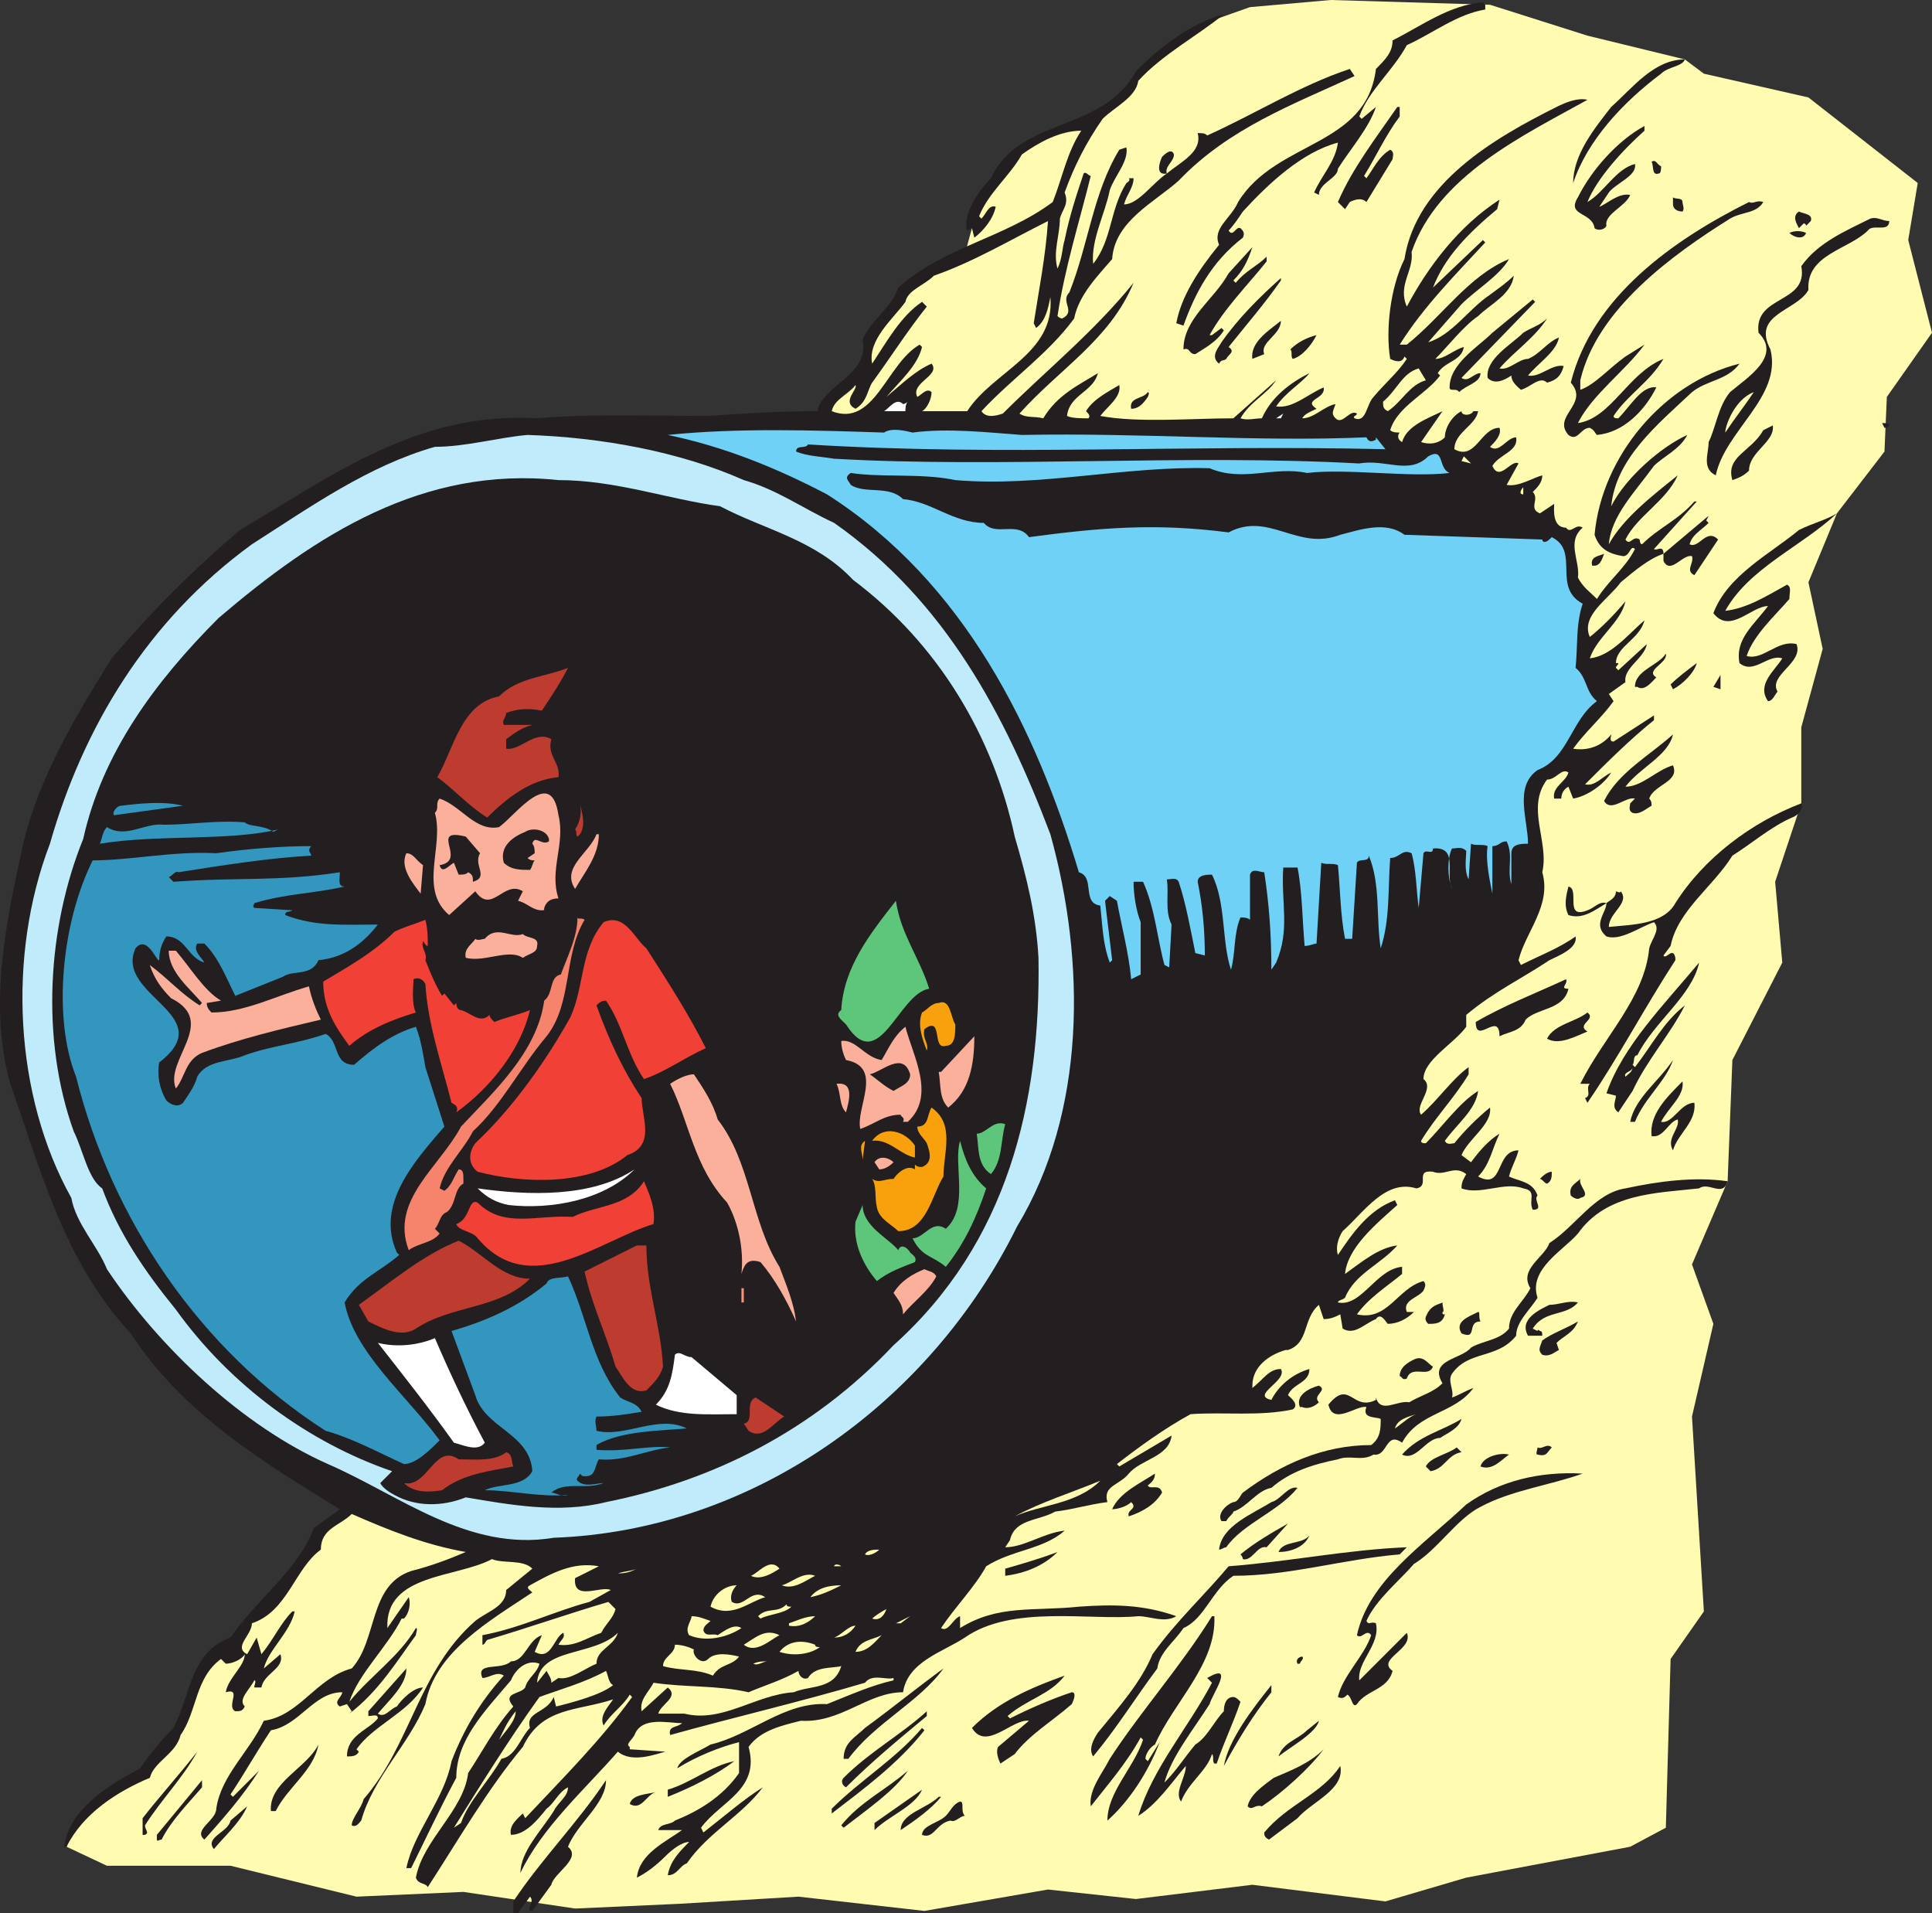
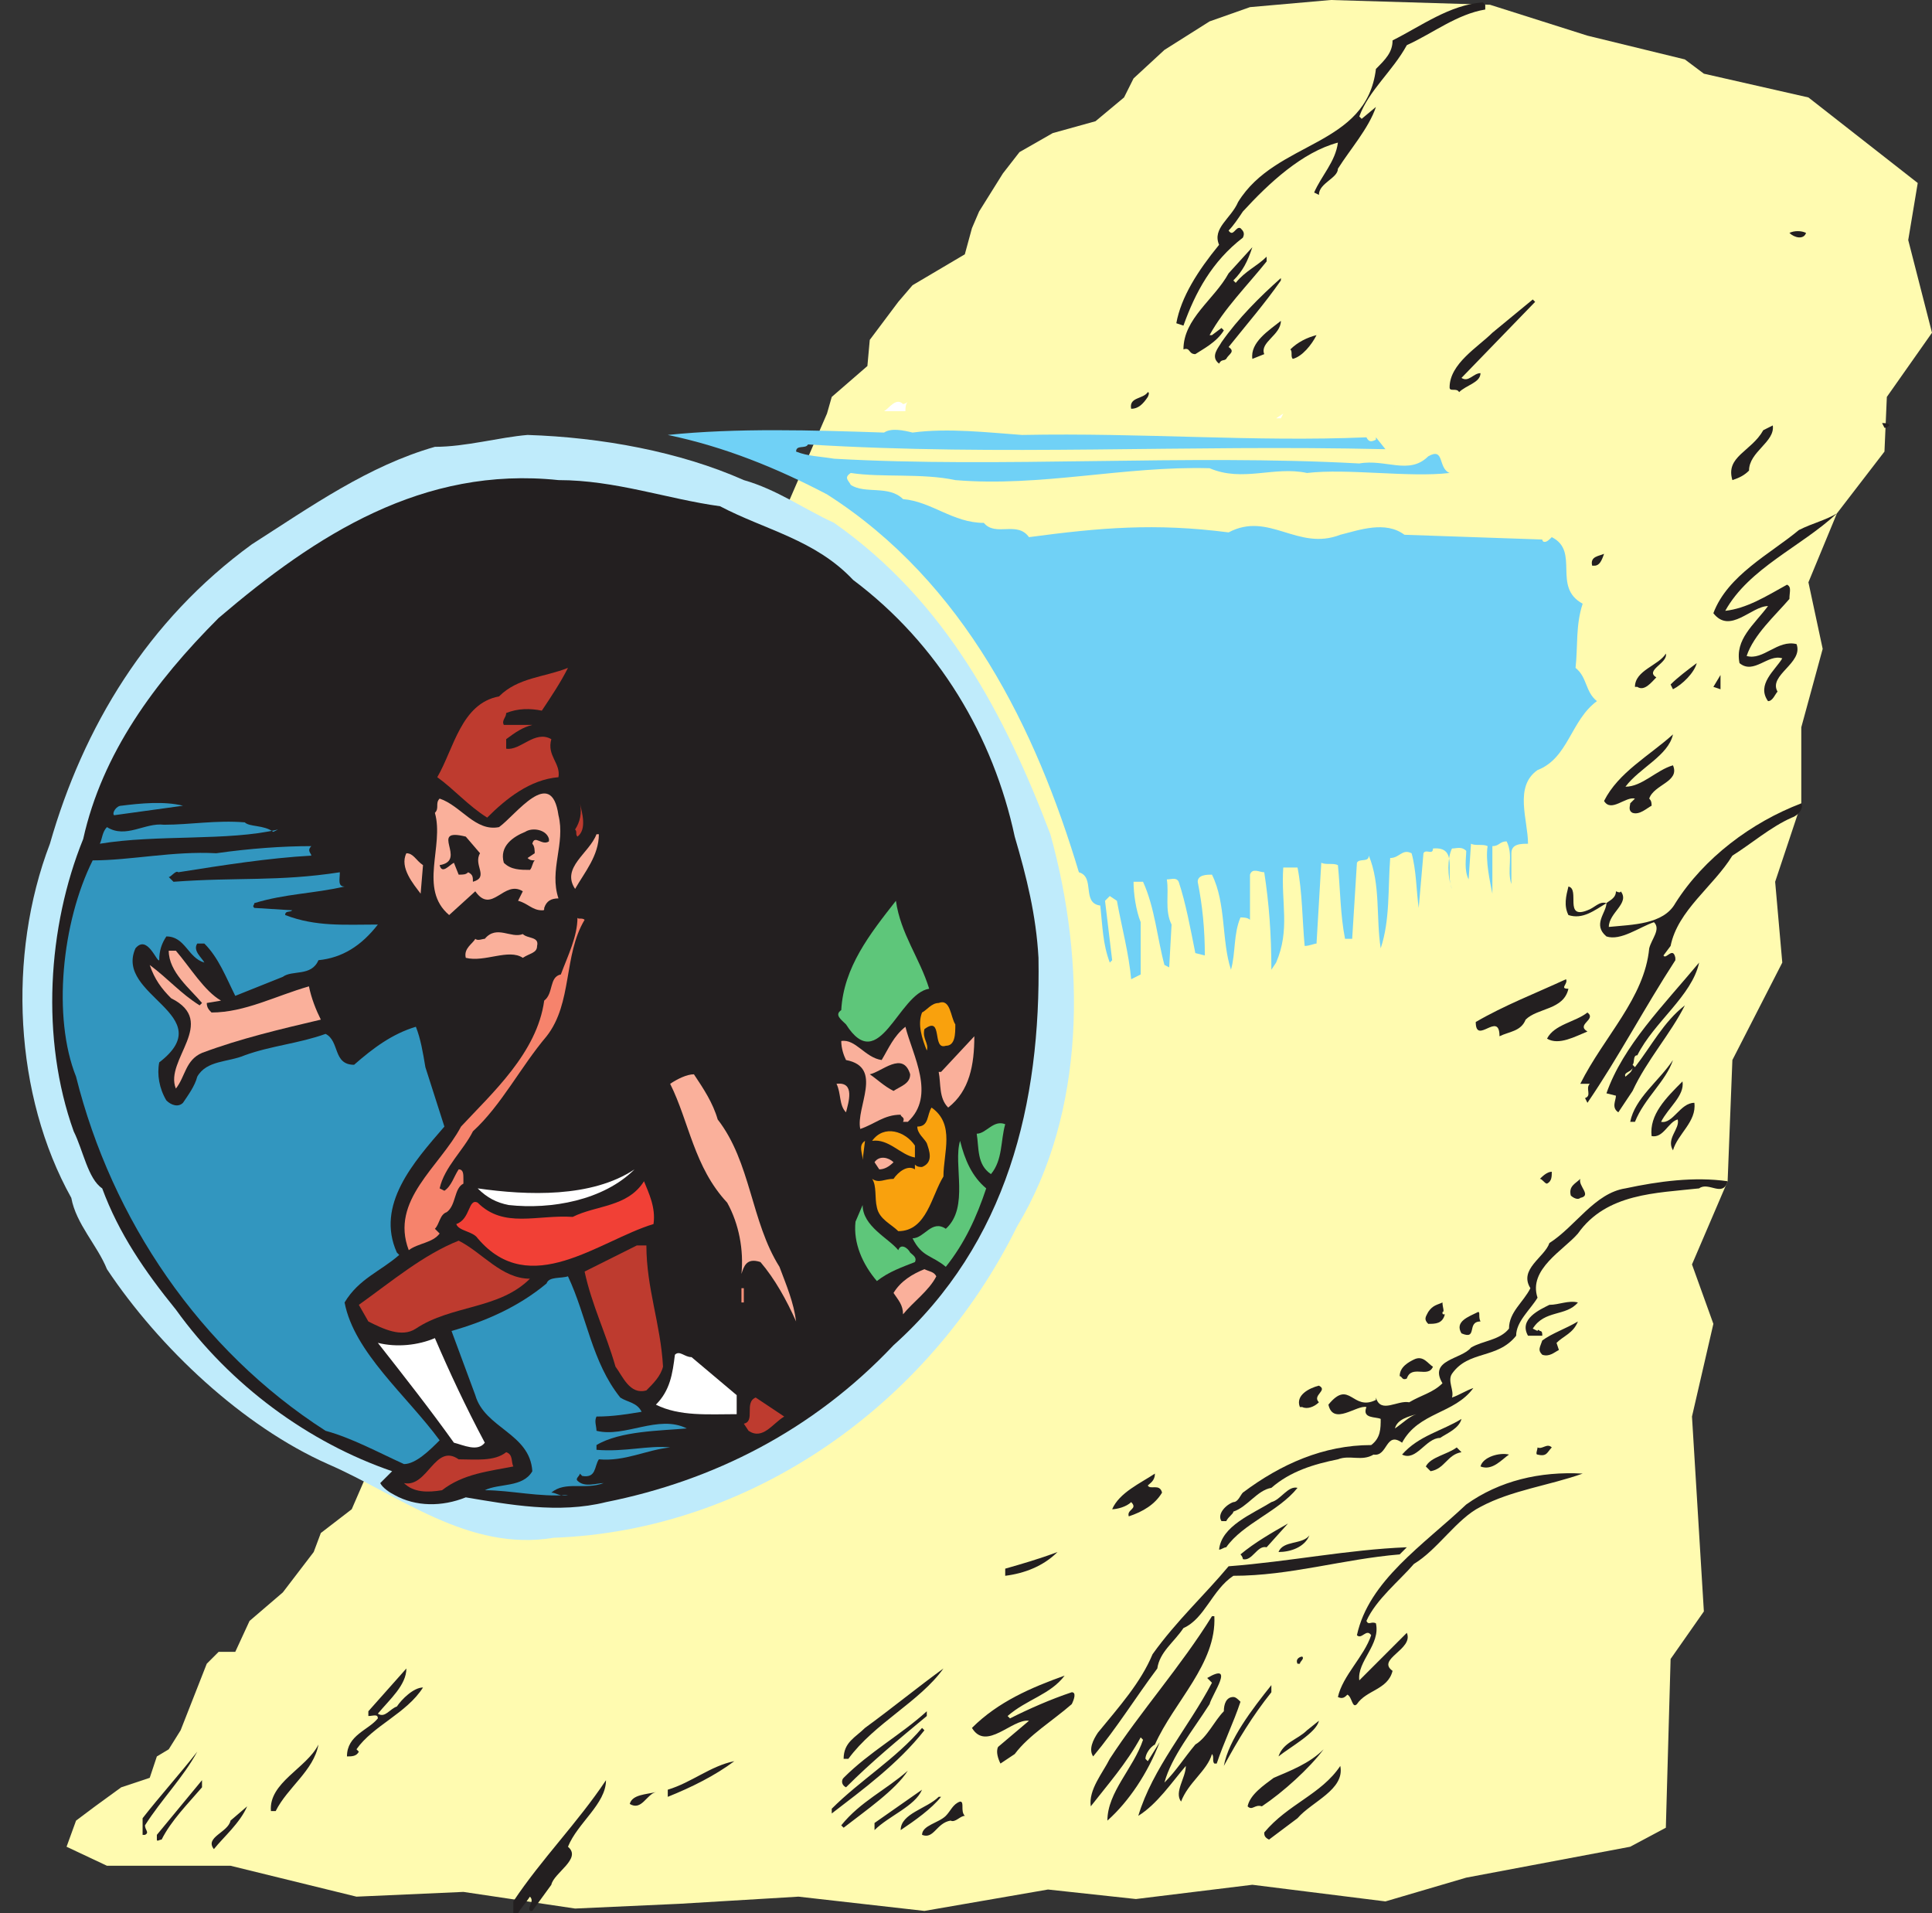
<svg xmlns="http://www.w3.org/2000/svg" width="609.756" height="603.75">
  <rect width="100%" height="100%" fill="#333333" stroke="none" />
  <path fill="#fffbb0" fill-rule="evenodd" d="m394.506 2.25-12.75 4.5-14.25 9-9.75 9-3 6-9 7.5-13.5 3.75-10.5 6-5.25 6.75-7.5 12-2.25 5.25-2.25 8.25-16.5 9.75-4.5 5.25-9 12-.75 8.25-11.25 9.75-1.5 5.25-150 345.75-9.75 7.5-2.25 6-9.75 12.75-10.5 9-4.5 9.75h-5.25l-3.75 3.75-8.25 21-3.75 6-3.75 2.25-2.25 6.75-9 3-8.25 6-6 4.5-3 8.25 12.75 6h39l39.75 9.75 33.75-1.5 35.25 5.25 33-1.5 37.5-2.25 39.75 4.5 39-6.75 27.75 3 36.75-4.5 42 5.25 25.5-7.5 51.75-9.75 11.25-6 1.5-53.25 10.5-15-3.75-61.5 6.75-29.25-6.75-18.75 11.25-26.25 1.5-38.25 15.75-30.75-2.25-25.5 8.25-24.75v-24l6.75-24.75-4.5-21 9-21.75 15-19.5.75-17.25 14.25-20.25-7.5-29.25 3-18-34.5-27-33-7.5-6-4.5-30.75-7.5-30.75-9.75-50.25-1.5-25.5 2.25" />
  <path fill="#231f20" fill-rule="evenodd" d="M468.756 1.5V3c-9 1.5-16.5 7.5-24.75 11.25-4.5 8.25-12 14.25-15 22.5l.75.75 4.5-3.75c-2.25 6.75-8.25 13.5-12 19.5 0 3-6 4.5-6 8.25l-1.5-.75c2.25-5.25 6.75-9.75 7.5-15.75-11.25 3-21.75 12.75-30 21.75-1.5 2.25-3 4.5-4.5 6 1.5 2.25 2.25-1.5 3.75-.75.75.75 1.5 1.5.75 3-9.75 7.5-15 17.25-18.75 27.75l-2.25-.75c1.5-8.25 6.75-16.5 13.5-24.75-2.25-5.25 3.75-8.25 6-13.5 12-19.5 40.5-17.25 43.5-42 3-3 5.25-5.25 5.25-9 9-4.5 18-11.25 28.5-12l.75.75" />
-   <path fill="#231f20" fill-rule="evenodd" d="M386.256 4.5c-8.25 6.75-19.5 12.75-27 21-.75 5.25-7.5 8.25-11.25 12-5.25 7.5-9 15-12 23.25 1.5 3.75-.75 5.25-1.5 8.25 0 5.25-2.25 10.5-.75 15.75 1.5-3 1.5-6.75 2.25-9 1.5-7.5 3.75-14.25 6-21 .75-.75 1.5.75 2.25.75-3.75 15-8.25 29.25-10.5 44.25 0 0 .75.75 1.5.75 4.5-2.25-.75-5.25 2.25-8.25 6-15 7.5-31.5 15.75-45l2.25-.75c.75 4.5-3.75 9-5.25 13.5-1.5 7.5-6 15.75-5.25 23.25 6-7.5 5.25-17.25 10.5-25.5 0 0 1.5-.75.75-1.5h1.5c0 3-2.25 5.25-3 8.25 4.5 0 9-6.75 13.5-9.75-3.75.75-2.25-3.75-1.5-5.25.75-.75 3-3 3.75-.75 0 2.25-3 3.75-2.25 6 4.5-3.75 11.25-6.75 9.75-12.75 1.5 0 2.25 0 3 .75 15-6.75 29.25-15.75 45-21l1.5 2.25c-19.5 9-39.75 16.5-55.5 33-7.5 6.75-20.25 12.75-21 24.75-4.5 5.25-10.5 11.25-12 18.75-8.25 11.25-19.5 18.75-29.25 29.25 1.5 2.25 4.5 1.5 6.75.75 13.5-13.5 28.5-25.5 41.25-41.25-7.5 18-23.25 27-36 41.25 2.25 1.5 4.5.75 7.5 1.5 4.5-7.5 11.25-10.5 17.25-14.25-1.5 6-9 6.75-9.75 13.5 1.5.75 4.5.75 6.75.75.75-.75 0-1.5-.75-2.25 2.25-3.75 6.75-6 10.5-8.25.75 3.75-3.75 6.75-6 9.75 12 2.25 29.25.75 42 .75l13.5-12c-3 4.5-8.25 6.75-11.25 12 2.25.75 4.5 0 6.75 0 3-6.75 9-11.25 15-14.25-2.25 3-7.5 6-10.5 10.5 5.25.75 9.75-3.75 15-6 .75 3.75-6.75 3.75-2.25 6.75-1.5.75-3.75 1.5-4.5 3 3.75 0 6.75-3.75 10.5-4.5-.75 2.25-1.5 3 0 4.5 2.25 2.25 4.5-3 6.75-1.5 0 .75-1.5.75-.75 1.5 3.75 1.5 3.75-4.5 6-6.75 3.75-4.5 7.5-7.5 10.5-12l-.75-.75c-.75 2.25-3 1.5-4.5.75-1.5-9 0-22.5 4.5-31.5 3.75-24 28.5-38.25 48-48 3-1.5 6.75-3 9.75-2.25-20.25 11.25-47.25 24-55.5 48 .75 6-4.5 10.5-1.5 17.25 6.75-12.75 16.5-25.5 29.25-33.75l-.75 3c-9 7.5-16.5 15-20.25 24.75l15.75-15 .75.75c-9 9.75-19.5 20.25-27 32.25h2.25c11.25-9 19.5-21.75 32.25-27-3 5.25-10.5 9.75-15 14.25l-10.5 12c7.5-2.25 12.75-10.5 19.5-15 3-2.25 5.25-3.75 7.5-6-.75 6-7.5 9-11.25 12.75-4.5 3-9.75 9.75-13.5 13.5 3 0 6-3 9-3.75-.75 4.5-6 4.5-8.25 8.25l.75.75c-4.5 6-13.5 9.75-15.75 17.25.75.75 2.25.75 3 .75-.75.75-.75 2.25.75 3 1.5-5.25 8.25-7.5 12.75-9.75l-6.75 9.75c2.25.75 5.25.75 7.5-1.5 0-3 2.25-6.75 5.25-8.25 0 1.5 3 1.5 3.75 0h1.5c-.75 4.5-7.5 6.75-7.5 12 6.75 3.75 8.25-6.75 14.25-6.75.75 2.25-1.5 4.5-3 6 3 2.25 5.25-3 8.25-3 .75 4.5-5.25 5.25-7.5 9 2.25 5.25 6-2.25 8.25-.75l-3.75 6.75c3.75.75 8.25-2.25 11.25-3 0 2.25-1.5 3.75-3 5.25 2.25 2.25-1.5 5.25 2.25 6.75l4.5-3c0 1.5-.75 7.5 3.75 7.5 1.5 2.25 3-1.5 5.25 0-5.25 4.5-.75 10.5-1.5 15.75 1.5 3 3.75 4.5 6 6.75 3.75-6 9-9.75 12-15.75-1.5-1.5-1.5 2.25-3.75 2.25-4.5-.75-7.5-2.25-9-6.75 2.25-24.75 21.75-48 45.75-54-3.75 5.25-10.5 5.25-15 9-11.25 10.5-24 21-25.5 36 4.5-9 15.75-18.75 24-22.5-2.25 4.5-7.5 6.75-10.5 9.75-6 8.25-13.5 15.75-14.25 24.75 4.5-8.25 14.25-15.75 21.75-21.75-3.75 8.25-12.75 12.75-16.5 20.25 1.5 2.25 2.25-1.5 4.5 0 0 0 0 1.5.75 1.5 5.25-5.25 11.25-7.5 16.5-13.5h.75l-13.5 15c.75.75 3-1.5 3 1.5l14.25-12-.75 1.5.75.75c-2.25 2.25-5.25 3.75-6 6.75 3 1.5 5.25-5.25 9-1.5l-7.5 11.25c-3-1.5 0-3.75-.75-6-3-.75-6.75 6-9 1.5v-2.25c-4.5 1.5-9 5.25-13.5 9-3.75 5.25-12.75 10.5-9.75 17.25 3.75-3 7.5-6.75 11.25-11.25-1.5 6.75-9 11.25-11.25 18 6.75-.75 12-7.5 17.25-12-1.5 6-9 8.25-9 13.5h.75c0 .75-.75.75-.75 1.5l.75.75 9-8.25c-.75 4.5-7.5 7.5-6.75 12l-5.25 3.75 1.5 2.25c-3.75 5.25-9 9.75-12.75 15 4.5.75 9-.75 12-4.5 0 .75-.75 2.25.75 2.25l12.75-8.25v1.5c-7.5 6-15 13.5-21.75 20.25 3 .75 5.25-2.25 8.25-3.75-2.25 3.75-7.5 7.5-12 8.25l-1.5-3.75c-1.5.75-2.25 2.25-2.25 3.75h-2.25c-.75-3.75 3.75-5.25 4.5-8.25-2.25-1.5-3.75 2.25-6.75 2.25-6.75 9 .75 19.5-1.5 29.25 3 10.5-5.25 18.75-7.5 27.75l.75 1.5c6-3 12-5.25 17.25-9 .75 3.75-5.25 6-8.25 7.5-9 6-17.25 9.75-26.25 17.25V324c-3.75 5.25-13.5 10.5-13.5 16.5 3.75 3-3 8.25-.75 11.25 5.25-4.5 9.75-11.25 15-15V339c-4.5 7.5-10.5 13.5-15 21 0 .75.75.75 1.5.75 5.25-5.25 10.5-12.75 16.5-16.5-.75 6-6.75 10.5-10.5 15.75.75 1.5 2.25.75 3 .75 3-3.75 7.5-8.25 11.25-11.25.75 5.25-6.75 9.75-9 15l3 2.25c2.25-3 5.25-6.75 9-9-2.25 4.5-3 9.75-6.75 13.5 8.25 4.5 5.25-8.25 12.75-8.25-.75 3-2.25 5.25-3 8.25 3 1.5 7.5 1.5 9 6-1.5 1.5 2.25 4.5-1.5 4.5-1.5-3 1.5-6-3-6.75-6-2.25-13.5 2.25-19.5 0 0-2.25.75-3 1.5-4.5-3.75-3-6.75.75-10.5-.75-6-.75-.75 4.5-5.25 5.25-9.75-3-16.5 7.5-23.25 13.5-1.5 2.25-2.25 5.25-1.5 7.5 4.5-6.75 9.75-14.25 18-17.25l.75 1.5c-6.75 6-15.75 13.5-16.5 21.75 5.25-3.75 10.5-8.25 16.5-9-5.25 6-13.5 9-16.5 16.5-.75.75-2.25.75-2.25 1.5 7.5 1.5 12-10.5 20.25-11.25V402c-4.5 3.75-10.5 7.5-14.25 12.75 9.75 2.25 12.75-8.25 21-10.5.75.75.75 1.5 0 3-1.5 2.25-6.75 3-5.25 6.75h2.25c-2.25 2.25-5.25 3.75-8.25 3.75-.75-.75-2.25-3.75-3.75-1.5-3.75 1.5-6.75 5.25-10.5 3l-.75-4.5c-1.5.75-3 1.5-5.25 1.5l-1.5-4.5c-5.25 4.5-3 12-9.75 14.25h-.75c-5.25 1.5-10.5 5.25-10.5 11.25v.75c3.75-3 5.25-6 9-6 2.25 3.75-9.75 8.25-3 9.75 2.25-4.5 6.75-8.25 12-9.75 0 4.5-5.25 4.5-6.75 8.25.75.75 3.75 3 1.5 4.5-10.5 2.25-21.75.75-32.25 1.5-8.25 4.5-16.5 10.5-23.25 15.75l.75.75 16.5-9.75c-.75 6.75-9.75 7.5-13.5 12-3 3.75-8.25 3.75-6.75 9-6 .75-10.5 2.25-16.5 3-5.25 3-12.75 2.25-14.25 9l-1.5 2.25c6 0 12-4.5 18.75-5.25-6.75 6-16.5 6-24.75 11.25-3.75 6.75-9.75 12.75-14.25 19.5 2.25 1.5 3.75-3 6-3.75v3.75c12-7.5 23.25-5.25 37.5-6.75 10.5-.75 20.25-.75 30.75 3-3.75 2.25-8.25 0-12 0-15 1.5-39.75-3.75-54.75 6.75-6.75 4.5-18 7.5-19.5 17.25-11.25 0-19.5 9.75-32.25 9-6 1.5-12.75 3-16.5 8.25 3.75 13.5-9 17.25-15 25.5l.75 1.5c6.75-5.25 12.75-10.5 18.75-14.25-6.75 9-17.25 14.25-24 24-2.25.75-3 3.75-6 3.75.75-4.5 3.75-7.5 6.75-10.5-2.25 0-5.25 2.25-7.5 4.5-3 3-6 5.25-9 6.75.75-7.5 9-11.25 14.25-15h-7.5c.75-2.25 3.75-1.5 5.25-3 7.5-3 15-7.5 20.25-15v-9.75c-6 1.5-13.5 4.5-19.5 8.25.75-3 6.75-5.25 10.5-7.5 12.75-3 23.25-13.5 36.75-12.75 7.5-3 14.25-6 21-7.5v-.75c-2.25.75-6.75-1.5-9 1.5-20.25 6-42.75 11.25-61.5 16.5-.75-3 2.25-2.25 3.75-3.75-4.5 0-12.75-2.25-15 3.75-.75 1.5-3 3-1.5 3.75v.75l11.25.75c-3 .75-10.5 3.75-15 0-10.5 12-24 24-30.75 38.25 0-6.75 6.75-13.5 10.5-19.5 1.5-3 4.5-4.5 4.5-7.5-3 1.5-4.5 5.25-6.75 6.75-3 3.75-6.75 8.25-11.25 8.25-.75-3 2.25-5.25 3.75-6.75l.75 1.5c12-12.75 24-24.75 33.75-38.25l-.75-.75c-2.25 3.75-6 6-8.25 9.75-1.5-3 1.5-6 3-8.25-11.25 3.75-22.5 2.25-28.5 15-11.25 13.5-20.25 29.25-30 44.25-.75-1.5-3-.75-3.75-3 2.25-12 15-21 16.5-33 4.5-6.75 8.25-14.25 14.25-21-3.75-4.5 2.25-3.75 3.75-6 .75-3 3.75-4.5 4.5-7.5-3.75-1.5-7.5 1.5-9 5.25-8.25 9.75-17.25 18.75-17.25 30.75-5.25 9.75-9.75 19.5-14.25 28.5h-1.5c2.25-11.25 12-21.75 14.25-33.75 3.75-9.75 9-18.75 16.5-27-2.25-1.5-4.5.75-6.75.75-2.25-5.25 6-2.25 9-5.25 4.5 0 5.25-6.75 9.75-8.25l-2.25 5.25c5.25 3 6-4.5 9-6 .75 1.5-.75 2.25-1.5 3.75 5.25.75 9-2.25 13.5-3.75 1.5-3 3.75-4.5 4.5-7.5l-2.25-2.25c-12.75 3.75-25.5 8.25-38.25 12-.75.75-.75 1.5-1.5 1.5v-3c12-2.25 22.5-7.5 33.75-10.5l6.75-3.75c-3-1.5-12 3.75-11.25-3.75l7.5-3.75c-8.25-1.5-15 2.25-21.75 6-1.5.75 0 1.5.75 2.25-13.5 9-30.75 18.75-33.75 35.25-5.25 12.75-16.5 23.25-20.25 36.75-.75.75-1.5 2.25-3 1.5 0-2.25 3-5.25 3.75-8.25 15-17.25 17.25-40.5 35.25-56.25 3.75-3 9.75-4.5 9.75-9.75l8.25-6.75c-3-3-9-1.5-12.75-3-11.25 6-33.75 4.5-33 21.75l6.75-9.75c.75 2.25 0 5.25-1.5 6.75h-.75c-4.5 9-13.5 17.25-16.5 26.25 6.75-8.25 15.75-14.25 21-23.25.75 0 0 1.5 0 2.25-6 8.25-12 18-21 24.75l.75-.75-1.5-2.25-2.25.75c-2.25-1.5.75-3 .75-4.5-9 0-13.5 10.5-22.5 12-4.5 6.75-8.25 13.5-12.75 20.25l.75.75 8.25-8.25c-5.25 8.25-11.25 15-17.25 21.75-3.75-3 3.75-6 3.75-9.75 1.5-10.5 10.5-18 15-27.75 11.25-1.5 16.5-13.5 27.75-16.5 8.25-9 5.25-26.25 18.75-30.75 6-1.5 12-3.75 17.25-6-12.75-2.25-24-6.75-36-12-3.75 3.75-9.75 4.5-9.75 11.25-8.25 6-10.5 19.5-21.75 23.25 0 3.75-6 7.5-1.5 9.75l3-5.25 1.5 5.25c3.75-4.5 6-9.75 9.75-13.5h.75c-1.5 6.75-8.25 12-9.75 18l5.25-4.5c1.5 4.5-5.25 6-6 10.5h-2.25c0-.75.75-2.25 0-2.25-1.5 3-5.25 6-3 8.25-.75 1.5-1.5 1.5-3 1.5-3-1.5 2.25-7.5-3-6 .75-4.5 6-8.25 6-12-.75 1.5-3.75 3-6 3l-1.5-1.5c-8.25 6-7.5 16.5-12.75 24-1.5 6-8.25 8.25-9.75 13.5-10.5 4.5-21 11.25-26.25 21.75h-.75c1.5-12 14.25-19.5 24-24.75 3-4.5 6.75-9 10.5-12.75 5.25-9.75 5.25-24 18-28.5 7.5-11.25 21.75-21.75 26.25-34.5l8.25-6c-23.25-14.25-49.5-30-66-55.5-21-22.5-28.5-51.75-38.25-79.5-6.75-25.5-.75-51.75 4.5-75.75 5.25-21 16.5-39.75 27.75-57.75 12.75-15 25.5-27.75 40.5-40.5 29.25-17.25 56.25-37.5 93.75-35.25 18-1.5 33.75-.75 54-.75 10.5-.75 23.25-1.5 34.5-1.5 1.5-8.25 16.5-11.25 14.25-22.5 2.25-6 9-9.75 11.25-16.5 14.25-12.75 33.75-15.75 48.75-27 3-7.5 4.5-15.75 9-22.5-6.75 0-13.5 3.75-18.75 7.5-3.75 6.75-10.5 12-13.5 19.5l.75.75c1.5-1.5 2.25-4.5 4.5-3.75-.75 3.75-3.75 7.5-6.75 9.75l-.75-3-1.5.75c-1.5-4.5 3-12 7.5-16.5 9-19.5 35.25-14.25 45.75-33.75 8.25-8.25 17.25-15 27.75-18" />
-   <path fill="#231f20" fill-rule="evenodd" d="M531.756 18.75c-.75 2.25-5.25 2.25-7.5 4.5-12 9-23.25 21-27.75 34.5 0-9 6.75-17.25 12-24 6.75-6 13.5-15 23.25-15m-90 18c-4.5 6-7.5 12.75-11.25 18.75l.75.75c2.25-3 3.75-6.75 7.5-9 1.5.75.75 2.25.75 3l-8.25 13.5c-1.5-1.5-3.75-.75-5.25 0l-1.5 2.25-2.25-2.25c4.5-10.5 12-20.25 18.75-30h.75v3m77.25 4.5c-6.75 6-15 15-18 22.5 5.25-3 9-10.5 15-12 .75 3.75-6 6-8.25 9l-3 4.5c2.25-.75 6-4.5 9.75-3.75-1.5 3.75-8.25 6-7.5 9.75-.75 1.5-3 1.5-3.75.75-.75-5.25-9-3.75-5.25-9.75 4.5-9 12.75-18 21-22.5v1.5m5.25 11.25c0 .75 0 2.25-.75 2.25-2.25.75-1.5-2.25-2.25-3.75 1.5-.75 1.5.75 3 1.5m6.75 11.25c0 .75.75 2.25 0 3-1.5 0-3-.75-3-2.25v-2.25c.75.75 3 0 3 1.5m25.5 0c-2.25 3.75-6.75 3-10.5 5.25-18 11.25-42 28.5-47.25 51v3c4.5-1.5 9-6.75 14.25-10.5l6-3.75c-6 8.25-16.5 15.75-21 24.75 10.5-1.5 15.75-15.75 27-20.25-4.5 7.5-11.25 11.25-15.75 18 0 .75.75.75 1.5.75 3.75-3.75 7.5-10.5 12-9.75-3.75 7.5-10.5 14.25-18.75 15-.75-.75-.75-1.5-2.25-2.25-3 0-3.75 4.5-6.75 2.25-5.25-6 6.75-9.75.75-16.5 6.75-27 32.25-45 56.25-57 1.5.75 2.25-.75 4.5 0m15 6-1.5 1.5s0-.75-.75-.75l-1.5 1.5c-.75-1.5-2.25-3.75 0-5.25 1.5.75 4.5.75 3.75 3m24.75 0c0 3.75-5.25.75-6.75 3-6 6-19.5 7.5-18.75 18.75-3.75 6.75-18 7.5-12 18.75 3.75 15-14.25 25.5-17.25 39.75-4.5-2.25-2.25-6.75-2.25-10.5 2.25-4.5 3-11.25 6.75-15.75 5.25-4.5 16.5-11.25 9-18.75-1.5-12 15.75-9 13.5-21 5.25-7.5 14.25-11.25 21.75-15 2.25-.75 3.75.75 6 .75" />
  <path fill="#fffbb0" fill-rule="evenodd" d="M330.756 69.75c-.75 11.25-3 22.5-4.5 32.25l.75 1.5c3-2.25 3.75-6 4.5-9.75 1.5 18-18 23.25-26.25 36h-14.25c1.5-.75 3-3.75 3-6-1.5-1.5-3 .75-4.5 1.5-2.25-4.5 7.5-6.75 4.5-10.5-5.25 2.25-9.75 6.75-14.25 10.5 4.5-5.25 9.75-9.75 11.25-15.75l-.75-.75c-10.5 6-14.25 26.25-27.75 21 .75-3.75 5.25-5.25 7.5-8.25.75 1.5-4.5 5.25 0 7.5 3.75-2.25 3.75-6 5.25-8.25 6-8.25 11.25-16.5 17.25-24l-1.5-1.5c-6.75 4.5-11.25 12.75-15.75 19.5-1.5-7.5 6.75-14.25 10.5-19.5.75-3.75 6-5.25 9-8.25 12.75-4.5 24-11.25 36-17.25" />
  <path fill="#231f20" fill-rule="evenodd" d="M570.006 73.5c-.75 2.25-3.75 1.5-5.25 0 1.5-.75 3.75-.75 5.25 0m-180.75 15 .75.75c3-3.75 6.75-5.25 9.75-8.25v1.5c-6 7.5-13.5 15-18 23.25h.75l3-2.25.75.75c-2.25 3.75-6.75 6-9 7.5-2.25 0-1.5-2.25-3.75-1.5 0-9.75 9.75-15.75 14.25-24l7.5-8.25c-1.5 4.5-3 7.5-6 10.5m15 0c-5.25 7.5-10.5 13.5-16.5 21 2.25 1.5 0 2.25-.75 3.75-.75.75-1.5 0-2.25 1.5-3-2.25 0-5.25.75-6.75 5.25-7.5 12-14.25 18.75-20.25v.75m57 30.75c2.25 1.5 3.75-1.5 6-1.5 0 3-4.5 3.75-6.75 6-.75-1.5-3 0-3-1.5 0-7.5 9-12.75 13.5-17.25l12.75-10.5.75.75-23.25 24" />
-   <path fill="#231f20" fill-rule="evenodd" d="M488.256 100.5c-3.75 6-10.5 10.5-15 15.75 3 .75 6-3 9-3 3.75-1.5 6-5.25 9.75-6.75-.75 4.5-6.75 8.25-9.75 12 3.75.75 7.5-3.75 11.25-3-.75 3-2.25 4.5-5.25 5.25-2.25-2.25-5.25 1.5-8.25 2.25-.75-.75-3-2.25-3-4.5-2.25 1.5-5.25 3-7.5.75-.75-6 7.5-10.5 11.25-14.25 2.25-1.5 5.25-2.25 7.5-4.5m-84 .75c0 4.5-6.75 6.75-5.25 10.5l-3.75 1.5c-.75-5.25 5.25-9 9-12m11.25 4.5c-1.5 3-4.5 6.75-7.5 7.5-.75-.75 0-2.25-.75-3 2.25-2.25 5.25-3.75 8.25-4.5" />
+   <path fill="#231f20" fill-rule="evenodd" d="M488.256 100.5m-84 .75c0 4.5-6.75 6.75-5.25 10.5l-3.75 1.5c-.75-5.25 5.25-9 9-12m11.25 4.5c-1.5 3-4.5 6.75-7.5 7.5-.75-.75 0-2.25-.75-3 2.25-2.25 5.25-3.75 8.25-4.5" />
  <path fill="#fffbb0" fill-rule="evenodd" d="M450.006 120c-5.25 1.5-7.5 6.75-12 9.75-1.5-.75-1.5-1.5-1.5-3 4.5-3.75 6-9 11.25-10.5l2.25 3.75" />
  <path fill="#231f20" fill-rule="evenodd" d="M362.256 125.25c-1.5 2.25-3 3.75-5.25 3.75-.75-3.75 3.75-3 5.25-5.25.75 0 0 1.5 0 1.5" />
  <path fill="#fffbb0" fill-rule="evenodd" d="M553.506 123.75c-3 4.5-6 8.25-9 12.75 0-2.25 3-10.5 9-12.75" />
  <path fill="#fff" fill-rule="evenodd" d="M286.506 126.75c-.75.75-.75 2.25-.75 3h-6.75c1.5-.75 3.75-4.5 6-2.25.75 0 1.5-.75 1.5-.75m116.25 5.25 2.25-1.5-.75 1.5zm0 0" />
  <path fill="#231f20" fill-rule="evenodd" d="M596.256 134.25c-.75.75-.75.75-1.5.75l-.75-1.5c.75 0 2.25 0 2.25.75m-44.25 14.25c-1.5 1.5-3 2.25-5.25 3-2.25-7.5 6-9 9.75-15.75l3-1.5c.75 5.25-7.5 8.25-7.5 14.25" />
  <path fill="#70d1f6" fill-rule="evenodd" d="M322.506 137.25c38.25-.75 73.5 2.25 108.75.75.75 1.5 1.5 1.5 3 .75V138l3 3.75c-63.75-1.5-120.75 2.25-182.25-1.5-.75 1.5-3.75 0-3.75 2.25 3.75 1.5 7.5 1.5 12 2.25 52.5 3 111-1.5 165.75 1.5 8.25-1.5 15.75 3.75 21.75-2.25 5.25-3 3 3.75 6.75 5.25-12.75 1.5-32.25-1.5-45 0-10.5-2.25-20.25 3-30.75-1.5-27-.75-53.25 6-80.25 3.75-10.5-2.25-23.25-.75-33-2.25-2.25 1.5-.75 2.25 0 3.75 4.5 3 12 0 16.5 4.5 9 .75 15.75 7.5 25.5 7.5 3.75 4.5 10.5-.75 14.25 4.5 22.5-3 39.75-4.5 63-1.5 12.75-6.75 21.75 6 35.25.75 6-1.5 14.25-4.5 20.25 0l43.5 1.5s0 .75.75.75 1.5-.75 2.25-1.5c9 4.5 0 15.75 9.75 21-2.25 6.75-1.5 13.5-2.25 20.25 3.75 3 3 7.5 6.75 10.5-8.25 6-9 18-18.75 21.75-7.5 5.25-3 15.75-3 23.25-2.25 0-5.25 0-5.25 3V279c-1.5-4.5.75-9-1.5-13.5-2.25 0-2.25 1.5-4.5 1.5v15c-.75-3.75-2.25-10.5-1.5-15-1.5-.75-3.75 0-5.25-.75l-.75 11.25c-1.5-3-.75-6.75-.75-9-1.5-1.5-3-.75-4.5-.75-1.5 3-1.5 9 0 12.75-2.25-4.5 2.25-13.5-6-12.75 0 2.25-2.25 0-3 1.5l-1.5 17.25c-.75-5.25-.75-12-2.25-17.25-3-1.5-3.75 1.5-6.75 1.5-.75 9.75 0 19.5-3 28.5-1.5-9.75 0-20.25-3.75-29.25 0 2.25-3 .75-3.75 2.25l-1.5 24h-2.25c-1.5-7.5-1.5-15.75-2.25-23.25-1.5-.75-3.75 0-5.25-.75l-1.5 25.5c-.75 0-2.25.75-3.75.75-.75-8.25-.75-17.25-2.25-24.75h-4.5c-.75 11.25 2.25 19.5-2.25 30l-1.5 2.25c0-11.25-.75-21-2.25-30.75-1.5 0-3.75-1.5-4.5.75v14.25c-.75-.75-2.25-.75-3-.75-2.25 5.25-1.5 11.25-3 16.5-3-9-1.5-21-6-30-1.5 0-4.5 0-4.5 2.25 1.5 7.5 2.25 15 2.25 23.25l-3-.75c-1.5-7.5-3-15.75-5.25-22.5-.75-1.5-2.25-.75-3.75-.75.75 4.5-.75 9.75 1.5 14.25l-.75 13.5-1.5-.75c-2.25-8.25-3-18-6.75-26.25h-3c0 3.75.75 9 2.25 12.75v16.5l-3 1.5c-.75-8.25-3-16.5-4.5-24.75l-2.25-1.5-1.5 1.5 2.25 18.75-.75.75c-2.25-6-2.25-11.25-3-18-6-.75-1.5-9-6.75-10.5-13.5-45-36-91.5-79.5-119.25-15.75-8.25-32.25-15-50.25-18.75 21.75-2.25 45.75-1.5 68.25-.75 2.25-1.5 6-.75 9 0 11.25-1.5 24 0 34.5.75" />
  <path fill="#bfebfb" fill-rule="evenodd" d="M234.756 151.5c10.5 3 18.75 9 28.5 13.5 35.25 24.75 54 60.75 68.25 98.25 11.25 40.5 11.25 87.75-10.5 123.75-27.75 56.25-84 96-146.25 98.25-27 4.5-48.75-13.5-71.25-23.25-27-12-53.25-36.75-69.75-61.5-3-7.5-9.75-14.25-11.25-22.5-18-32.25-20.25-76.5-6.75-111.75 10.5-36.75 30.75-70.5 63.75-94.5 18.75-12 36.75-24.75 57.75-30.75 9.75 0 20.25-3 29.25-3.75 23.25.75 48 5.25 68.25 14.25" />
  <path fill="#fffbb0" fill-rule="evenodd" d="m461.256 145.5.75-1.5 2.25 2.25zm0 0" />
  <path fill="#231f20" fill-rule="evenodd" d="M227.256 159.75c14.25 7.5 30 10.5 42 23.25 27 20.25 44.25 49.5 51 81 3.75 12.75 6.75 24.75 7.5 38.25.75 45.75-9.75 90-45.75 122.25-25.5 27-57 42.75-90.75 49.5-15 3.75-30.75.75-44.25-1.5-7.5 3-15.75 3-22.5-.75-1.5-.75-3.75-2.25-4.5-3.75l3.75-3.75c-26.25-9-51-27-68.25-51-9.75-12-18-24-23.25-38.25-4.5-3-6-12-9-18-10.5-29.25-8.25-64.5 3-92.25 6-27 22.5-49.5 42.75-69.75 30.75-26.25 64.5-48 107.25-43.5 18 0 34.5 6 51 8.25" />
  <path fill="#fffbb0" fill-rule="evenodd" d="M480.756 156c-1.5 0-.75-1.5 0-2.25V156" />
  <path fill="#231f20" fill-rule="evenodd" d="M544.506 192.75c6.75-.75 12.75-4.5 19.5-8.25 1.5.75.75 2.25.75 4.5-4.5 5.25-11.25 11.25-13.5 18 5.25 1.5 9.75-5.25 15.75-3.75 2.25 6-9 9.75-6 15-.75.75-1.5 3-3 3-3.75-5.25 2.25-9.75 4.5-13.5-4.5-1.5-9 5.25-13.5 1.5-1.5-7.5 4.5-12 9-18-5.25 0-12 9-17.25 2.25 4.5-12 18-18.75 27-26.25 4.5-2.25 8.25-3 12-5.25-11.25 10.5-27.75 17.25-35.25 30.75m-38.25-18c-.75 2.25-1.5 3.75-3 3.75h-.75c-.75-3 2.25-3 3.75-3.75m19.5 31.5c.75 3-6.75 5.25-3 7.5-1.5 1.5-3.75 4.5-6 3h-.75c0-5.25 7.5-6.75 9.75-10.5m2.25 11.25-.75-1.5c2.25-2.25 5.25-4.5 8.25-6.75-.75 3-4.5 6.75-7.5 8.25" />
  <path fill="#be3b2f" fill-rule="evenodd" d="M179.256 210.75c-2.25 4.5-5.25 9-8.25 13.5-3.75-.75-7.5-.75-11.25.75 0 1.5-1.5 2.25-.75 3.75h9c-3 .75-5.25 2.25-8.25 4.5v3c4.5.75 9-6 14.25-3-1.5 5.25 3 7.5 2.25 12-9 .75-16.5 6.75-22.5 12.75-6-3.75-10.5-9-15.75-12.75 5.25-9 7.5-23.25 19.5-25.5 6-6 14.25-6 21.75-9" />
  <path fill="#231f20" fill-rule="evenodd" d="m540.756 216.75 2.25-3.75v4.5zm-12.75 15c-1.5 6.75-10.5 10.5-15 16.5 5.25 0 9.75-5.25 15-6.75 2.25 5.25-6 6-7.5 10.5.75.75.75 1.5.75 2.25-1.5.75-3.75 3-6 2.25-1.5-.75-.75-2.25-.75-3l1.5-1.5c-3-.75-7.5 4.5-9.75.75 4.5-9 14.25-14.25 21.75-21" />
  <path fill="#fab09b" fill-rule="evenodd" d="M176.256 257.25c2.25 9-3 17.25 0 26.25-2.25 0-3.75.75-4.5 3 0 .75 0 .75-.75.75-3 0-4.5-2.25-7.5-3l1.5-3c-6-3.75-9.75 7.5-15 0l-8.25 7.5c-9.75-8.25-1.5-21.75-4.5-32.25 1.5-1.5 0-3 1.5-4.5 6.75 2.25 11.25 10.5 18.75 9 5.25-3.75 16.5-19.5 18.75-3.75" />
  <path fill="#3296bf" fill-rule="evenodd" d="m57.756 254.25-21.75 3c-.75-.75.75-3 2.25-3 6-.75 13.5-1.5 19.5 0" />
  <path fill="#be3b2f" fill-rule="evenodd" d="M182.256 264c-.75-.75 0-1.5-.75-2.25 1.5-2.25 2.25-5.25 1.5-8.25.75 3 2.25 8.25-.75 10.5" />
  <path fill="#231f20" fill-rule="evenodd" d="M568.506 253.5c.75 1.5-.75 3.75-3 4.5-6.75 3-12.75 8.25-18.75 12-6 9.75-17.25 17.25-19.5 28.5l-2.25 3c.75 1.5 3-3 3.75.75v.75c-9.75 15-18 30.75-27.75 45l-.75-1.5c2.25-.75 0-3 1.5-4.5h-3c7.5-15 20.25-27 21.75-42.75.75-3 3.75-6 1.5-8.25-4.5 1.5-10.5 6-15 4.5-4.5-3.75 0-7.5 0-10.5-3.75 2.25-7.5 5.25-12 3.75-1.5-3-.75-6 0-9 3.75.75-1.5 10.5 6 7.5 2.25-.75 3.75-3 6-2.25.75-.75 3-1.5 3-3.75 0 0 1.5.75 1.5 0 3 3.75-3.75 6.75-3.75 11.25 7.5-.75 17.25-.75 21-7.5 9-14.25 24-25.5 39.75-31.5" />
  <path fill="#3296bf" fill-rule="evenodd" d="M77.256 259.5c1.5 1.5 6 .75 9 3l1.5-.75c-15.75 3.75-38.25 1.5-56.25 4.5.75-1.5.75-3.75 2.25-5.25 6 3.75 12-1.5 18-.75 8.25 0 16.5-1.5 25.5-.75" />
  <path fill="#231f20" fill-rule="evenodd" d="M173.256 264.75v.75c-2.25 1.5-4.5-2.25-5.25.75.75.75.75 2.25.75 3l-2.25 1.5c.75.75 1.5.75 2.25.75-.75.75-.75 2.25-1.5 3-3 0-6 0-8.25-2.25-1.5-5.25 3-8.25 6.75-9.75 2.25-1.5 6.75-.75 7.5 2.25" />
  <path fill="#fab09b" fill-rule="evenodd" d="M189.006 263.25c0 6.75-4.5 12-7.5 17.25-4.5-6.75 4.5-11.25 6.75-17.25h.75" />
  <path fill="#231f20" fill-rule="evenodd" d="M151.506 269.25c-2.25 3.75 3 7.5-2.25 9 0-1.5 0-2.25-1.5-3-.75.75-1.5.75-3 .75l-1.5-3.75c-1.5.75-3.75 3.75-4.5.75 9-1.5-3.75-12 8.25-9l4.5 5.25" />
  <path fill="#3296bf" fill-rule="evenodd" d="M98.256 267c-1.5 1.5 0 2.25 0 3-13.5.75-27.75 3-42 5.25-.75-.75-2.25 1.5-3 1.5l1.5 1.5c20.25-1.5 33 0 52.5-3 0 2.25-.75 4.5 1.5 4.5-9.75 2.25-18.75 2.25-28.5 5.25 0 .75-.75.75 0 1.5l12 .75c-.75.75-2.25 0-2.25 1.5 9.75 3.75 18.75 3 29.25 3-5.25 6.75-11.25 10.5-18.75 11.25-2.25 5.25-8.25 3-11.25 5.25l-15 6c-3-6-5.25-12-9.75-16.5h-2.25c-1.5 2.25 1.5 4.5 2.25 6-5.25-1.5-6-8.25-12-8.25-1.5 2.25-2.25 4.5-2.25 7.5-.75.75-3.75-8.25-7.5-3.75-6.75 15 27 21 7.5 36-.75 3.75 0 8.25 2.25 12 1.5 1.5 3.75 2.25 5.25.75 1.5-2.25 3.75-5.25 4.5-8.25 3-5.25 9.75-4.5 15-6.75 8.25-3 17.25-3.75 25.5-6.75 4.5 2.25 2.25 9.75 9 9.75 6-5.25 12-9.75 19.5-12 1.5 3.75 2.25 8.25 3 12.75l6 18.75c-9.75 11.25-21.75 24.75-15 39.75l.75.75c-6 5.25-12.75 7.5-17.25 15 3 15.75 19.5 29.25 30 43.5-3 3-7.5 7.5-11.25 7.5-8.25-3.75-16.5-8.25-24.75-10.5-39.75-25.5-67.5-66.75-78.75-111.75-7.5-18.75-4.5-48.75 5.25-68.25 12 0 25.5-3 39-2.25 10.5-1.5 21-2.25 30-2.25" />
  <path fill="#fab09b" fill-rule="evenodd" d="m133.506 273-.75 9c-2.25-3-6.75-8.25-4.5-12.75 2.25 0 3 2.25 5.25 3.75" />
  <path fill="#5ec67a" fill-rule="evenodd" d="M293.256 312c-9.75 1.5-15.75 27.75-26.25 11.25-1.5-1.5-3.75-3-1.5-4.5.75-13.5 9-24 17.25-34.5 1.5 10.5 7.5 18 10.5 27.75" />
  <path fill="#f6836c" fill-rule="evenodd" d="M184.506 290.25c-6.75 11.25-3.75 26.25-12 36.75-8.25 9.75-14.25 21.75-23.25 30-3 6-9 11.25-10.5 18l1.5.75c2.25-1.5 3-4.5 4.5-6.75 1.5 0 1.5 1.5 1.5 3v1.5c-3 1.5-2.25 6.75-5.25 9-2.25.75-2.25 3.75-3.75 5.25l1.5 1.5c-2.25 3-6.75 3-9.75 5.25-6-15.75 9.75-26.25 16.5-39 9.75-10.5 24-23.25 26.25-39.75 3-2.25 1.5-7.5 5.25-8.25 2.25-6 5.25-12 5.25-18 0 .75 1.5 0 2.25.75" />
-   <path fill="#f14036" fill-rule="evenodd" d="M135.006 298.5c-.75 0-.75-.75-1.5-1.5-.75 2.25 1.5 3.75.75 6 1.5 3.75 3 7.5 5.25 11.25l.75-.75 3 3.75.75-.75c0 1.5.75 2.25 1.5 2.25 3 .75 6 4.5 9 1.5 0 .75.75 1.5 1.5 2.25 3.75-1.5 7.5-2.25 11.25-3.75-3 12.75-12.75 24.75-23.25 32.25.75-1.5 0-2.25-1.5-3-3-12-7.5-24.75-8.25-37.5-.75-1.5-2.25-2.25-3.75-1.5 0 2.25-.75 7.5.75 10.5-7.5 2.25-15 5.25-21 10.5-4.5-6-8.25-12-8.25-20.25 7.5-4.5 15.75-9 22.5-15.75 3-1.5 6-2.25 9.75-3.75.75 3 .75 5.25.75 8.25m69 .75c6.75 10.5 13.5 21 18.75 31.5-6.75 3-12.75 7.5-19.5 9.75-5.25-7.5-6.75-17.25-12-24.75-1.5 0-2.25.75-3 1.5 3.75 10.5 8.25 20.25 14.25 29.25 0 6 4.5 15-4.5 18-12 9.75-33 9-47.25 5.25-3-2.25-3-6-.75-9 12-11.25 22.5-26.25 30-39.75 4.5-9.75 3-21 10.5-30 6.75-3 9.75 5.25 13.5 8.25" />
  <path fill="#fab09b" fill-rule="evenodd" d="M169.506 298.5c0 2.25-2.25 2.25-4.5 3.75-4.5-3-12 1.5-18 0-.75-3 2.25-4.5 3-6 .75.75 2.25 0 3 0 3.75-4.5 8.25 0 12-1.5 1.5 1.5 5.25.75 4.5 3.75m-114 1.5c4.5 5.25 9 12.75 14.25 15.75l-4.5.75c0 1.5.75 2.25 1.5 3 10.5 0 20.25-5.25 30.75-8.25.75 3.75 2.25 7.5 3.75 10.5-12.75 3-25.5 6-37.5 10.5-5.25 2.25-5.25 7.5-8.25 11.25-3.75-9 13.5-21-1.5-28.5-3-3-5.25-6-6.75-10.5 6 4.5 9.75 9 15.75 12.75l.75-.75c-3.75-4.5-10.5-9.75-10.5-16.5h2.25" />
  <path fill="#231f20" fill-rule="evenodd" d="M516.756 333c-1.5 0-.75 2.25-1.5 3l.75.75c5.25-6.75 9-14.25 15.75-19.5-4.5 9-12 17.25-16.5 27l-4.5 6.75c-2.25-1.5-.75-3.75-.75-5.25l-3-.75c5.25-15 18-27.75 29.25-41.25-2.25 10.5-14.25 18.75-19.5 29.25m-22.5-24c.75 1.5-2.25 3 .75 3-1.5 6.75-9.75 6-13.5 9.75-1.5 3.75-5.25 3.75-8.25 5.25 0-8.25-7.5 3-7.5-4.5 9-5.25 18.75-9 28.5-13.5" />
  <path fill="#f9a10d" fill-rule="evenodd" d="M301.506 323.25c0 3 0 6.75-3 6.75-4.5 1.5-.75-9.75-6.75-5.25-.75 3 1.5 4.5.75 6.75-1.5-3.75-3-8.25-1.5-12 1.5-.75 3-3 5.25-3 3.75-1.5 3.75 4.5 5.25 6.75" />
  <path fill="#231f20" fill-rule="evenodd" d="M501.006 325.5c-3.75 1.5-9 4.5-12.75 2.25 2.25-4.5 9-5.25 12.75-8.25 3 2.25-3.75 3.75 0 6" />
  <path fill="#fab09b" fill-rule="evenodd" d="M286.506 354h-1.5c.75-1.5-.75-1.5-.75-2.25-5.25 0-8.25 3-12.75 4.5-1.5-6.75 7.5-19.5-4.5-21.75-.75-1.5-1.5-3.75-1.5-6 4.5-.75 7.5 5.25 12.75 6 2.25-3.75 3.75-7.5 7.5-10.5 2.25 9 9.75 21.75.75 30m12.75-4.5c-3-3-2.25-7.5-3-11.25h.75l10.5-11.25c0 9-1.5 17.25-8.25 22.5" />
  <path fill="#231f20" fill-rule="evenodd" d="M516.006 354h-1.5c1.5-7.5 9-12.75 13.5-19.5-2.25 6.75-9 12-12 19.5m-228.75-15c0 3-3 3.75-5.25 5.25-3-1.5-5.25-3.75-7.5-5.25 3.75-.75 10.5-7.5 12.75 0" />
  <path fill="#fffbb0" fill-rule="evenodd" d="M513.006 339.75c-.75-1.5 2.25-1.5 2.25-3 0 1.5-1.5 2.25-2.25 3" />
  <path fill="#fab09b" fill-rule="evenodd" d="M226.506 353.25c10.5 13.5 10.5 32.25 19.5 46.5 2.25 6 4.5 11.25 5.25 17.25-3-6.75-6.75-13.5-11.25-18.75-4.5-1.5-5.25 1.5-6 3.75.75-7.5-.75-15.75-4.5-22.5-10.5-11.25-12-25.5-18-37.5 2.25-1.5 5.25-3 7.5-3 3 4.5 6 9 7.5 14.25" />
  <path fill="#231f20" fill-rule="evenodd" d="M524.256 354c3.75.75 6-6 10.5-6 .75 6-5.25 9.75-6.75 15-2.25-3.75 2.25-6.75 1.5-9.75-3 .75-4.5 6-8.25 5.25-.75-6.75 4.5-12 9.75-17.25.75 4.5-4.5 8.25-6.75 12.75" />
  <path fill="#fab09b" fill-rule="evenodd" d="M267.006 351c-2.25-2.25-1.5-6-3-9 6-.75 3.75 6 3 9" />
  <path fill="#f9a10d" fill-rule="evenodd" d="M297.756 371.25c-3.75 6-5.25 17.25-14.25 17.25-2.25-2.25-6-3.75-6.75-7.5-.75-3 0-6.75-1.5-9 2.25 1.5 3.75 0 6.75 0 1.5-2.25 4.5-4.5 6.75-3v-1.5c.75.75 1.5.75 2.25.75 3.75-1.5 2.25-5.25 1.5-7.5-.75-1.5-3-3-3-5.25 3.75 0 3-3.75 4.5-6 7.5 5.25 3.75 14.25 3.75 21.75" />
  <path fill="#5ec67a" fill-rule="evenodd" d="M317.256 354.75c-1.5 5.25-.75 11.25-4.5 15.75-4.5-3-3.75-8.25-4.5-12.75 3 0 5.25-4.5 9-3" />
  <path fill="#f9a10d" fill-rule="evenodd" d="M288.756 361.5v3.75c-4.5-.75-8.25-6-13.5-5.25 3.75-5.25 10.5-3 13.5 1.5m-16.5 4.5c0-2.25-1.5-4.5.75-6l-.75 6" />
  <path fill="#5ec67a" fill-rule="evenodd" d="M311.256 375c-3 9-6.75 17.25-12.75 24.75-4.5-3.75-7.5-3-10.5-9 3.75 0 6-6 10.5-3 7.5-6.75 2.25-20.25 4.5-27.75 1.5 6 3.75 11.25 8.25 15" />
  <path fill="#fab09b" fill-rule="evenodd" d="M282.006 366.75c-1.5 1.5-3 2.25-4.5 2.25l-1.5-2.25c1.5-2.25 4.5-1.5 6 0" />
  <path fill="#fff" fill-rule="evenodd" d="M160.506 380.25c-3.75-.75-6.75-2.25-9.75-5.25 15.75 2.25 36 3 49.5-6-9.75 9.75-26.25 12.75-39.75 11.25" />
  <path fill="#231f20" fill-rule="evenodd" d="M489.756 369.75c0 1.5 0 3-1.5 3.75-.75 0-1.5-1.5-2.25-1.5.75-.75 2.25-2.25 3.75-2.25m55.5 3c-1.5 5.25-6 0-9 2.25-13.5 1.5-29.25 1.5-38.25 14.25-4.5 5.25-15.75 11.25-12.75 20.25-2.25 3.75-6.75 7.5-6.75 12-6 7.5-15 4.5-20.25 12-1.5 2.25.75 5.25 0 7.5 2.25-.75 4.5-2.25 6.75-3-6 8.25-17.25 7.5-22.5 17.25-5.25-3.75-4.5 4.5-9 3.75-3.75 2.25-7.5 0-11.25 1.5-7.5 1.5-15 3.75-21 9-4.5.75-7.5 6-12 7.5 0 .75-1.5 1.5-2.25 3h-1.5c-1.5-2.25 1.5-5.25 3.75-6 1.5 0 2.25-2.25 3-3 12-9 25.5-15 40.5-15 3-2.25 3-5.25 3-8.25-1.5-.75-6 0-4.5-3.75-3-.75-10.5 6-12-.75 6.75-8.25 7.5 2.25 15-1.5V441c1.5 5.25 6.75.75 10.5 1.5 3.75-2.25 7.5-3 10.5-6-4.5-7.5 6-7.5 9-11.25 3.75-2.25 9-2.25 12-6 0-5.25 4.5-8.25 6.75-12.75-3.75-6 4.5-9.75 6-14.25 8.25-5.25 14.25-15.75 24-17.25 10.5-2.25 21.75-3.75 32.25-2.25m-46.5 5.25c-.75.75-2.25 0-3-.75-.75-3 1.5-3.75 3-5.25-.75 2.25 3.75 5.25 0 6" />
  <path fill="#f14036" fill-rule="evenodd" d="M206.256 386.25c-17.25 5.25-39 24-55.5 4.5-1.5-2.25-6-2.25-6.75-4.5 4.5-1.5 3.75-8.25 6.75-6.75 8.25 8.25 18.75 3.75 30 4.5 7.5-3.75 17.25-3 22.5-11.25 1.5 3.75 3.75 8.25 3 13.5" />
  <path fill="#5ec67a" fill-rule="evenodd" d="M283.506 394.5c.75-2.25 3-.75 3.75.75.75.75 2.25 1.5 1.5 3-3.75 1.5-8.25 3-12 6-4.5-5.25-7.5-12-6.75-18.75l2.25-5.25c0 6.75 8.25 10.5 11.25 14.25" />
  <path fill="#be3b2f" fill-rule="evenodd" d="M167.256 403.5c-9.75 9.75-24.75 8.25-36 15.75-4.5 3-10.5 0-15-2.25l-3-5.25c10.5-7.5 20.25-15.75 31.5-20.25 7.5 3.75 13.5 12 22.5 12m36.75-10.5c0 13.5 4.5 24.75 5.25 38.25-.75 3-3 5.25-5.25 7.5-5.25 1.5-7.5-4.5-9.75-7.5-3-10.5-7.5-19.5-9.75-30l16.5-8.25h3" />
  <path fill="#fab09b" fill-rule="evenodd" d="M295.506 402.75c-2.25 4.5-7.5 8.25-10.5 12 0-3-1.5-4.5-3-6.75 2.25-3.75 6-6 9.75-7.5 1.5.75 3 .75 3.75 2.25" />
  <path fill="#3296bf" fill-rule="evenodd" d="M179.256 402.75c6 12.75 7.5 27 16.5 38.25 2.25 1.5 5.25 1.5 6.75 4.5-4.5.75-9 1.5-14.25 1.5-.75 1.5 0 3 0 4.5 9 2.25 19.5-5.25 28.5-.75-8.25.75-21 .75-28.5 5.25v1.5c9 .75 16.5-1.5 23.25-.75-7.5.75-14.25 4.5-22.5 3.75-1.5 2.25-.75 6-5.25 5.25l-.75-.75c0 .75-1.5 1.5-.75 2.25 2.25 2.25 6 .75 8.25.75-6 2.25-12-.75-16.5 3 1.5 0 3 1.5 5.25.75-9 .75-18-1.5-26.25-1.5 4.5-2.25 12-.75 15-6-.75-12-15-13.5-18-24l-7.5-20.25c10.5-3 21-7.5 30-15 .75-2.25 4.5-1.5 6.75-2.25" />
  <path fill="#f79179" fill-rule="evenodd" d="M234.006 406.5h.75v4.5h-.75v-4.5" />
  <path fill="#231f20" fill-rule="evenodd" d="M498.006 411c-3.75 4.5-10.5 2.25-14.25 8.25l1.5.75s0-.75.75 0c.75 0 .75.75.75 1.5h-4.5c-3-5.25 3.75-8.25 6.75-9.75 3 0 6-1.5 9-.75m-42.75 0c0 1.5.75 3 0 3 0 .75 0 .75.75.75-.75 3-3 3-5.25 3-1.5-1.5-.75-2.25 0-3.75 1.5-2.25 3-2.25 4.5-3m12 6c-4.5 0-.75 6-6 3.75-2.25-3.75 2.25-5.25 5.25-6.75.75 0 0 1.5.75 3m30.75 0c-1.5 3.75-4.5 4.5-6.75 6.75l.75 2.25c-1.5.75-3 2.25-5.25 1.5-1.5-1.5-.75-2.25 0-4.5 3-2.25 7.5-3.75 11.25-6" />
  <path fill="#fff" fill-rule="evenodd" d="M153.006 455.25c-2.25 3-6.75.75-9.75 0-7.5-10.5-15.75-21-24-31.5 6 1.5 12.75.75 18-1.5 4.5 10.5 9.75 21.75 15.75 33m79.5-15v6c-9 0-18 .75-25.5-3 4.5-4.5 5.25-9.75 6-15.75 1.5-1.5 3 .75 5.25.75l14.25 12" />
  <path fill="#231f20" fill-rule="evenodd" d="M452.256 431.25c-1.5 3.75-6.75-.75-8.25 3.75-1.5.75-1.5-.75-2.25-.75 0-3 3-4.5 4.5-5.25 3-1.5 4.5 1.5 6 2.25m-36 11.25c-1.5 1.5-3.75 2.25-5.25 1.5h-.75c-1.5-3.75 3-6 6-6.75 3 1.5-2.25 3 0 5.25" />
  <path fill="#be3b2f" fill-rule="evenodd" d="M247.506 447c-3.75 2.25-6.75 7.5-11.25 4.5l-1.5-2.25c3.75-.75 0-6.75 3.75-8.25l9 6" />
  <path fill="#fffbb0" fill-rule="evenodd" d="M447.006 446.25c-2.25.75-4.5 3-6.75 4.5.75-3 4.5-3.75 6.75-4.5" />
  <path fill="#231f20" fill-rule="evenodd" d="M461.256 447.75c-.75 3-4.5 4.5-6.75 6-4.5 0-7.5 7.5-12 5.25 5.25-6 12.75-7.5 18.75-11.25m28.5 9c-1.5 1.5-1.5 3-4.5 2.25-.75 0 0-1.5 0-2.25 1.5.75 3-1.5 4.5 0m-28.5 1.5c-4.5.75-5.25 5.25-9.75 6l-1.5-1.5c1.5-3 6.75-3.75 9.75-6l1.5 1.5" />
  <path fill="#be3b2f" fill-rule="evenodd" d="M162.006 462.75c-7.5 1.5-15.75 2.25-22.5 7.5-4.5.75-9 .75-12-2.25 7.5 1.5 9.75-12.75 17.25-7.5 5.25 0 11.25.75 15-2.25 2.25.75 1.5 3 2.25 4.5" />
  <path fill="#231f20" fill-rule="evenodd" d="M476.256 459c-2.25 1.5-5.25 5.25-9 3.75.75-3 6-4.5 9-3.75m23.25 6c-10.5 3.75-22.5 5.25-32.25 10.5-7.5 3.75-13.5 13.5-21 18-4.5 5.25-12 11.25-15 18 .75 1.5 1.5 0 3 .75 1.5 6.75-6 12-5.25 18l15-15c2.25 5.25-9.75 8.25-4.5 12-1.5 6-8.25 6-11.25 10.5-1.5 1.5-1.5-2.25-3-3-.75.75-1.5 1.5-3 .75 1.5-6.75 8.25-12.75 10.5-19.5-1.5-2.25-3 1.5-4.5 0 3.75-17.25 21-28.5 34.5-41.25 10.5-7.5 23.25-10.5 36.75-9.75m-135 0c0 2.25-1.5 3-2.25 3.75.75 1.5 3.75-.75 4.5 2.25-2.25 3.75-6 6-10.5 7.5-.75-2.25 3-2.25.75-4.5-1.5 1.5-4.5 2.25-6 2.25 2.25-5.25 9-8.25 13.5-11.25" />
  <path fill="#fffbb0" fill-rule="evenodd" d="M347.256 467.25c-7.5 7.5-18.75 7.5-27 11.25 8.25-4.5 18-7.5 27-11.25" />
  <path fill="#231f20" fill-rule="evenodd" d="M409.506 469.5c-6 7.5-17.25 11.25-22.5 18.75-.75 0-1.5.75-2.25.75.75-7.5 10.5-11.25 16.5-15 3-.75 5.25-5.25 8.25-4.5m-9.75 18.75c-3-.75-4.5 4.5-7.5 3.75 0-.75-.75-1.5-.75-1.5 4.5-3.75 9.75-6.75 15-9.75l-6.75 7.5m13.5-3.75c-1.5 3.75-6 5.25-9.75 5.25 1.5-3.75 7.5-2.25 9.75-5.25m28.5 6c-18 1.5-34.5 6.75-52.5 6.75-6.75 4.5-9 13.5-15.75 16.5-3 4.5-7.5 7.5-8.25 12.75-6.75 9-12.75 18.75-20.25 27.75-1.5-2.25 0-5.25 1.5-7.5 6.75-8.25 13.5-15.75 17.25-24.75 7.5-10.5 16.5-18.75 24-27.75 19.5-1.5 37.5-5.25 56.25-6l-2.25 2.25" />
  <path fill="#fffbb0" fill-rule="evenodd" d="M277.506 489c-.75.75-3 2.25-4.5 1.5.75-1.5 3-1.5 4.5-1.5" />
  <path fill="#231f20" fill-rule="evenodd" d="M333.756 489.75c-4.5 4.5-10.5 6.75-16.5 7.5V495c5.25-1.5 10.5-3 16.5-5.25" />
  <path fill="#fffbb0" fill-rule="evenodd" d="M246.006 495c-2.25 1.5-6 3.75-9 2.25 2.25-.75 6-6 9-2.25m19.5-.75h-2.25c0-.75 1.5-.75 2.25 0m-64.5.75c-1.5.75-3 1.5-6 1.5 2.25-.75 4.5-.75 6-1.5m56.25 2.25c-3 1.5-6.75 4.5-10.5 3 3-.75 6.75-4.5 10.5-3m8.25 3c-3 1.5-6 3-9.75 3.75 2.25-3 6-3.75 9.75-3.75m-33 0c-1.5 1.5-2.25 3.75-1.5 5.25 3.75 2.25 6-4.5 10.5-1.5-5.25 1.5-10.5 6.75-17.25 3 .75-3.75 4.5-6.75 8.25-6.75m17.25 6.75c-2.25 2.25-6.75 2.25-9.75 3.75l-.75-.75c3-3 6-.75 9-3.75 0 .75.75.75 1.5.75m30 .75c-.75 2.25-2.25 3.75-4.5 3 .75-.75 3-2.25 4.5-3m-55.5 3.75c-.75.75-2.25 1.5-2.25 3 .75 2.25 3 .75 4.5 1.5 2.25-1.5 5.25-3.75 7.5-2.25-4.5 3-11.25 4.5-16.5 2.25-1.5-2.25.75-4.5.75-6 2.25 0 3.75.75 6 1.5m33-1.5c-1.5 1.5-4.5 3.75-8.25 3v-.75c2.25-.75 5.25-2.25 8.25-2.25m25.5 2.25 4.5-2.25-3 2.25zm0 0" />
  <path fill="#231f20" fill-rule="evenodd" d="M383.256 510c.75 15-12.75 27-18.75 40.5-1.5.75-3 3-3 4.5l.75.75 3.75-6c-3.75 9.75-9.75 18.75-16.5 24.75 0-9 8.25-16.5 11.25-25.5l-.75-.75c-4.5 8.25-10.5 15-15.75 21.75-.75-5.25 3.75-10.5 6-15 9.75-15 22.5-29.25 32.25-45h.75" />
  <path fill="#fffbb0" fill-rule="evenodd" d="M263.256 516.75c2.25-.75 4.5-3.75 6.75-3.75-1.5 2.25-3.75 3.75-6.75 3.75m-75 8.25c-3.75 1.5-8.25 5.25-12 4.5l-2.25 1.5c0-1.5-.75-2.25-1.5-3.75l-3 3.75c.75-11.25 18-8.25 25.5-15.75-1.5 4.5-6.75 5.25-6.75 9.75m57.75-9c-3 1.5-7.5 6-11.25 3 3.75-2.25 6.75-5.25 11.25-3m32.25 0c-2.25 2.25-4.5 5.25-8.25 5.25 1.5-3.75 5.25-3.75 8.25-5.25m-19.5 3.75c-3 2.25-8.25 3-12.75 1.5 3-3.75 7.5-3.75 11.25-2.25 0 .75.75.75 1.5.75m-39.75.75c-.75 1.5 2.25 5.25 4.5 3s6.75-1.5 9.75-.75c-2.25 3-6 2.25-8.25 6-5.25-2.25-10.5-1.5-15.75-3 0-3 3.75-3.75 3.75-6.75 2.25 0 4.5.75 6 1.5" />
  <path fill="#231f20" fill-rule="evenodd" d="M411.006 522.75c.75.75-.75 1.5-.75 2.25h-.75c-.75-1.5.75-2.25 1.5-2.25" />
  <path fill="#fffbb0" fill-rule="evenodd" d="M242.256 524.25c-1.5 0-3 1.5-4.5.75 1.5-.75 3-.75 4.5-.75m23.25 1.5c-2.25 7.5-9.75 6-15 8.25-12 .75-22.5 9.75-34.5 6.75h-8.25c.75-3 6.75-5.25 3-8.25l-8.25 7.5c-.75-3.75 2.25-6 3.75-9 9.75 1.5 20.25.75 30 3 5.25-2.25 10.5-3.75 15.75-6.75 0 1.5 1.5 3 3 2.25 2.25-3.75 7.5-3 10.5-3.75" />
  <path fill="#231f20" fill-rule="evenodd" d="M119.256 540.75c2.25 1.5 3.75-1.5 6-2.25 1.5-2.25 5.25-6 8.25-6-5.25 8.25-15.75 12-21 19.5l.75.75c-.75 1.5-2.25 1.5-3.75 1.5 0-6.75 6.75-8.25 9.75-12 0-1.5-1.5-.75-3-.75V540l12-13.5c0 5.25-5.25 9.75-9 14.25m148.5 14.25h-1.5c0-5.25 3.75-6.75 6.75-9.75 8.25-6 16.5-12.75 24.75-18.75-7.5 10.5-21.75 17.25-30 28.5" />
  <path fill="#fffbb0" fill-rule="evenodd" d="M193.506 531.75c-3.75 3-12 5.25-18 6.75l-.75-3c-2.25 5.25-9 4.5-7.5 9.75-3 3-4.5 9-9 9.75-3.75 6.75-10.5 13.5-12.75 20.25l-2.25 1.5c7.5-12 17.25-27.75 27-41.25 6-2.25 14.25-4.5 21-8.25.75 1.5.75 3.75 2.25 4.5" />
  <path fill="#231f20" fill-rule="evenodd" d="M381.756 537.75c-5.25 8.25-12 16.5-14.25 24.75 3.75-3.75 6-7.5 9.75-12 3.75-2.25 6-7.5 9-10.5 0-2.25.75-4.5 3-4.5.75 0 1.5.75 2.25 1.5-2.25 6.75-5.25 12.75-7.5 19.5h-.75c-.75-.75 0-2.25-.75-3-1.5 5.25-7.5 9-9.75 15-2.25-3 1.5-7.5 1.5-11.25-4.5 5.25-9 12-15 15.75 4.5-15 15.75-27.75 23.25-42l-1.5-1.5c9-5.25 1.5 5.25.75 8.25m-45.75-9c-4.5 6-12 7.5-18 12.75l.75.75c6-3 12.75-6 19.5-8.25 1.5 0 .75 2.25 0 3.75-6 5.25-13.5 9.75-18 15.75l-4.5 3c-.75-1.5-1.5-3.75-.75-5.25l9.75-8.25c-5.25-.75-13.5 9.75-18 2.25 8.25-8.25 18.75-12.75 29.25-16.5m65.25 5.25c-6 7.5-10.5 15-15 23.25 1.5-8.25 9-18 15-25.5V534" />
  <path fill="#fffbb0" fill-rule="evenodd" d="m368.256 536.25-6 9 6-9M157.506 549c1.5-3 2.25-5.25 5.25-9 0 3-3 6-5.25 9" />
  <path fill="#231f20" fill-rule="evenodd" d="M292.506 541.5c-9 7.5-17.25 14.25-25.5 22.5-1.5-.75-1.5-2.25-.75-3 8.25-8.25 18-13.5 26.25-21v1.5m111 12.75c1.5-4.5 6-5.25 9-8.25l3.75-3c-.75 3.75-9 8.25-12.75 11.25M291.756 546c-8.25 10.5-19.5 18.75-29.25 26.25v-1.5c9-9 20.25-15.75 28.5-25.5l.75.75m-191.25 4.5c-1.5 8.25-9.75 13.5-13.5 21h-1.5c-.75-9 11.25-13.5 15-21m297.75 19.5c-2.25-.75-3 1.5-4.5 0 .75-3.75 5.25-6.75 8.25-9 5.25-2.25 11.25-4.5 15.75-9-4.5 6-12.75 13.5-19.5 18m-336-17.25c-4.5 8.25-11.25 15-16.5 23.25 0 1.5 1.5 2.25 0 3h-.75v-5.25c5.25-6.75 12-14.25 17.25-21m169.5 3c-6 4.5-13.5 8.25-21 11.25v-2.25c7.5-2.25 13.5-7.5 21-9" />
-   <path fill="#fffbb0" fill-rule="evenodd" d="m361.506 555.75-1.5 1.5 1.5-1.5" />
  <path fill="#231f20" fill-rule="evenodd" d="m409.506 573.75-9 6.75c-1.5-.75-1.5-1.5-1.5-2.25 7.5-9 18-12 24-21 1.5 7.5-9 11.25-13.5 16.5m-143.25 3-.75-.75c6-7.5 14.25-11.25 21-17.25-3.75 6-13.5 12.75-20.25 18M63.756 564c-4.5 5.25-9.75 10.5-12.75 16.5-.75 0-1.5.75-1.5 0V579l14.25-17.25V564m115.5 18.75c4.5 3.75-4.5 8.25-5.25 12l-6 8.25h-.75c-.75-1.5 1.5-3 0-4.5-1.5 2.25-3 3.75-3.75 5.25h-1.5V600c9-13.5 20.25-24.75 29.25-38.25 0 7.5-9 13.5-12 21m96.75-5.25v-2.25l15-10.5c-2.25 5.25-10.5 8.25-15 12.75m-69-12c-3 .75-4.5 6-8.25 3.75.75-3 5.25-3 8.25-3.75m90 1.5c-3 3.75-8.25 7.5-12.75 10.5 0-5.25 8.25-6.75 12-10.5h.75m7.5 6c-1.5 0-3 2.25-4.5 1.5-4.5.75-5.25 6-9 4.5 0-3 5.25-3.75 7.5-6 1.5-1.5 2.25-3.75 4.5-4.5 1.5 0 0 3 1.5 4.5m-237 10.5c-3-3.75 4.5-5.25 5.25-9l5.25-4.5c-2.25 5.25-7.5 9.75-10.5 13.5" />
</svg>